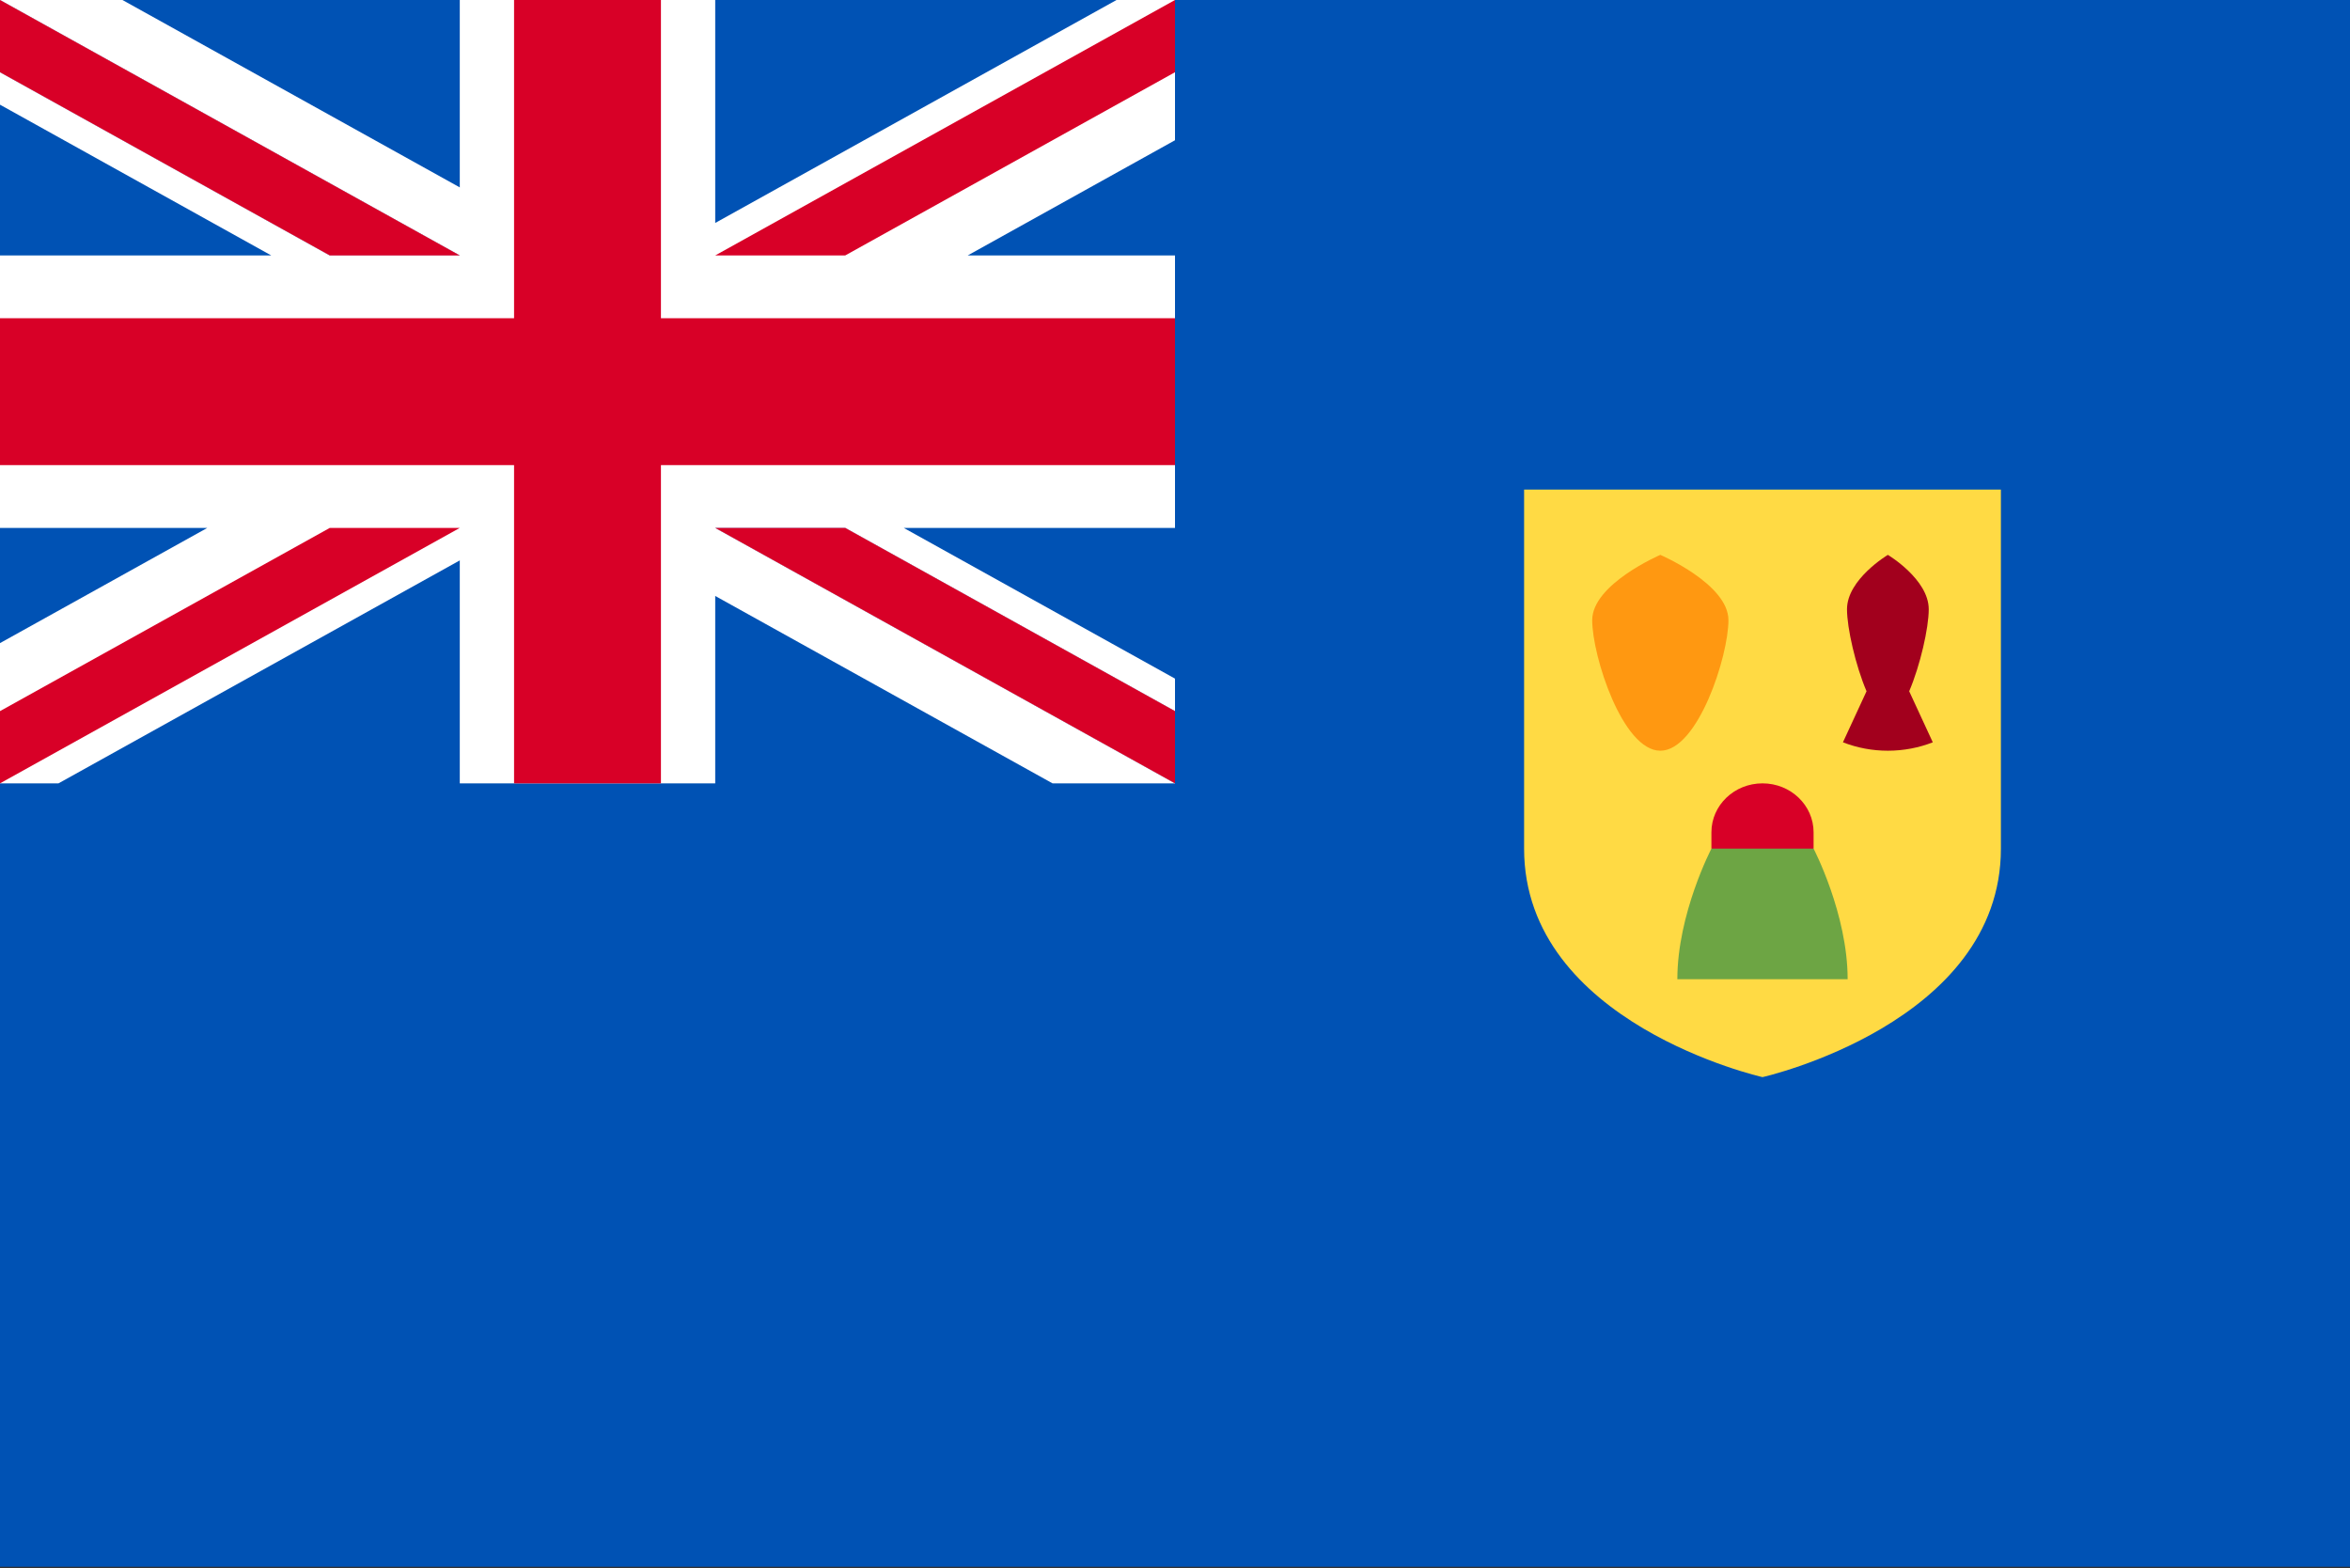
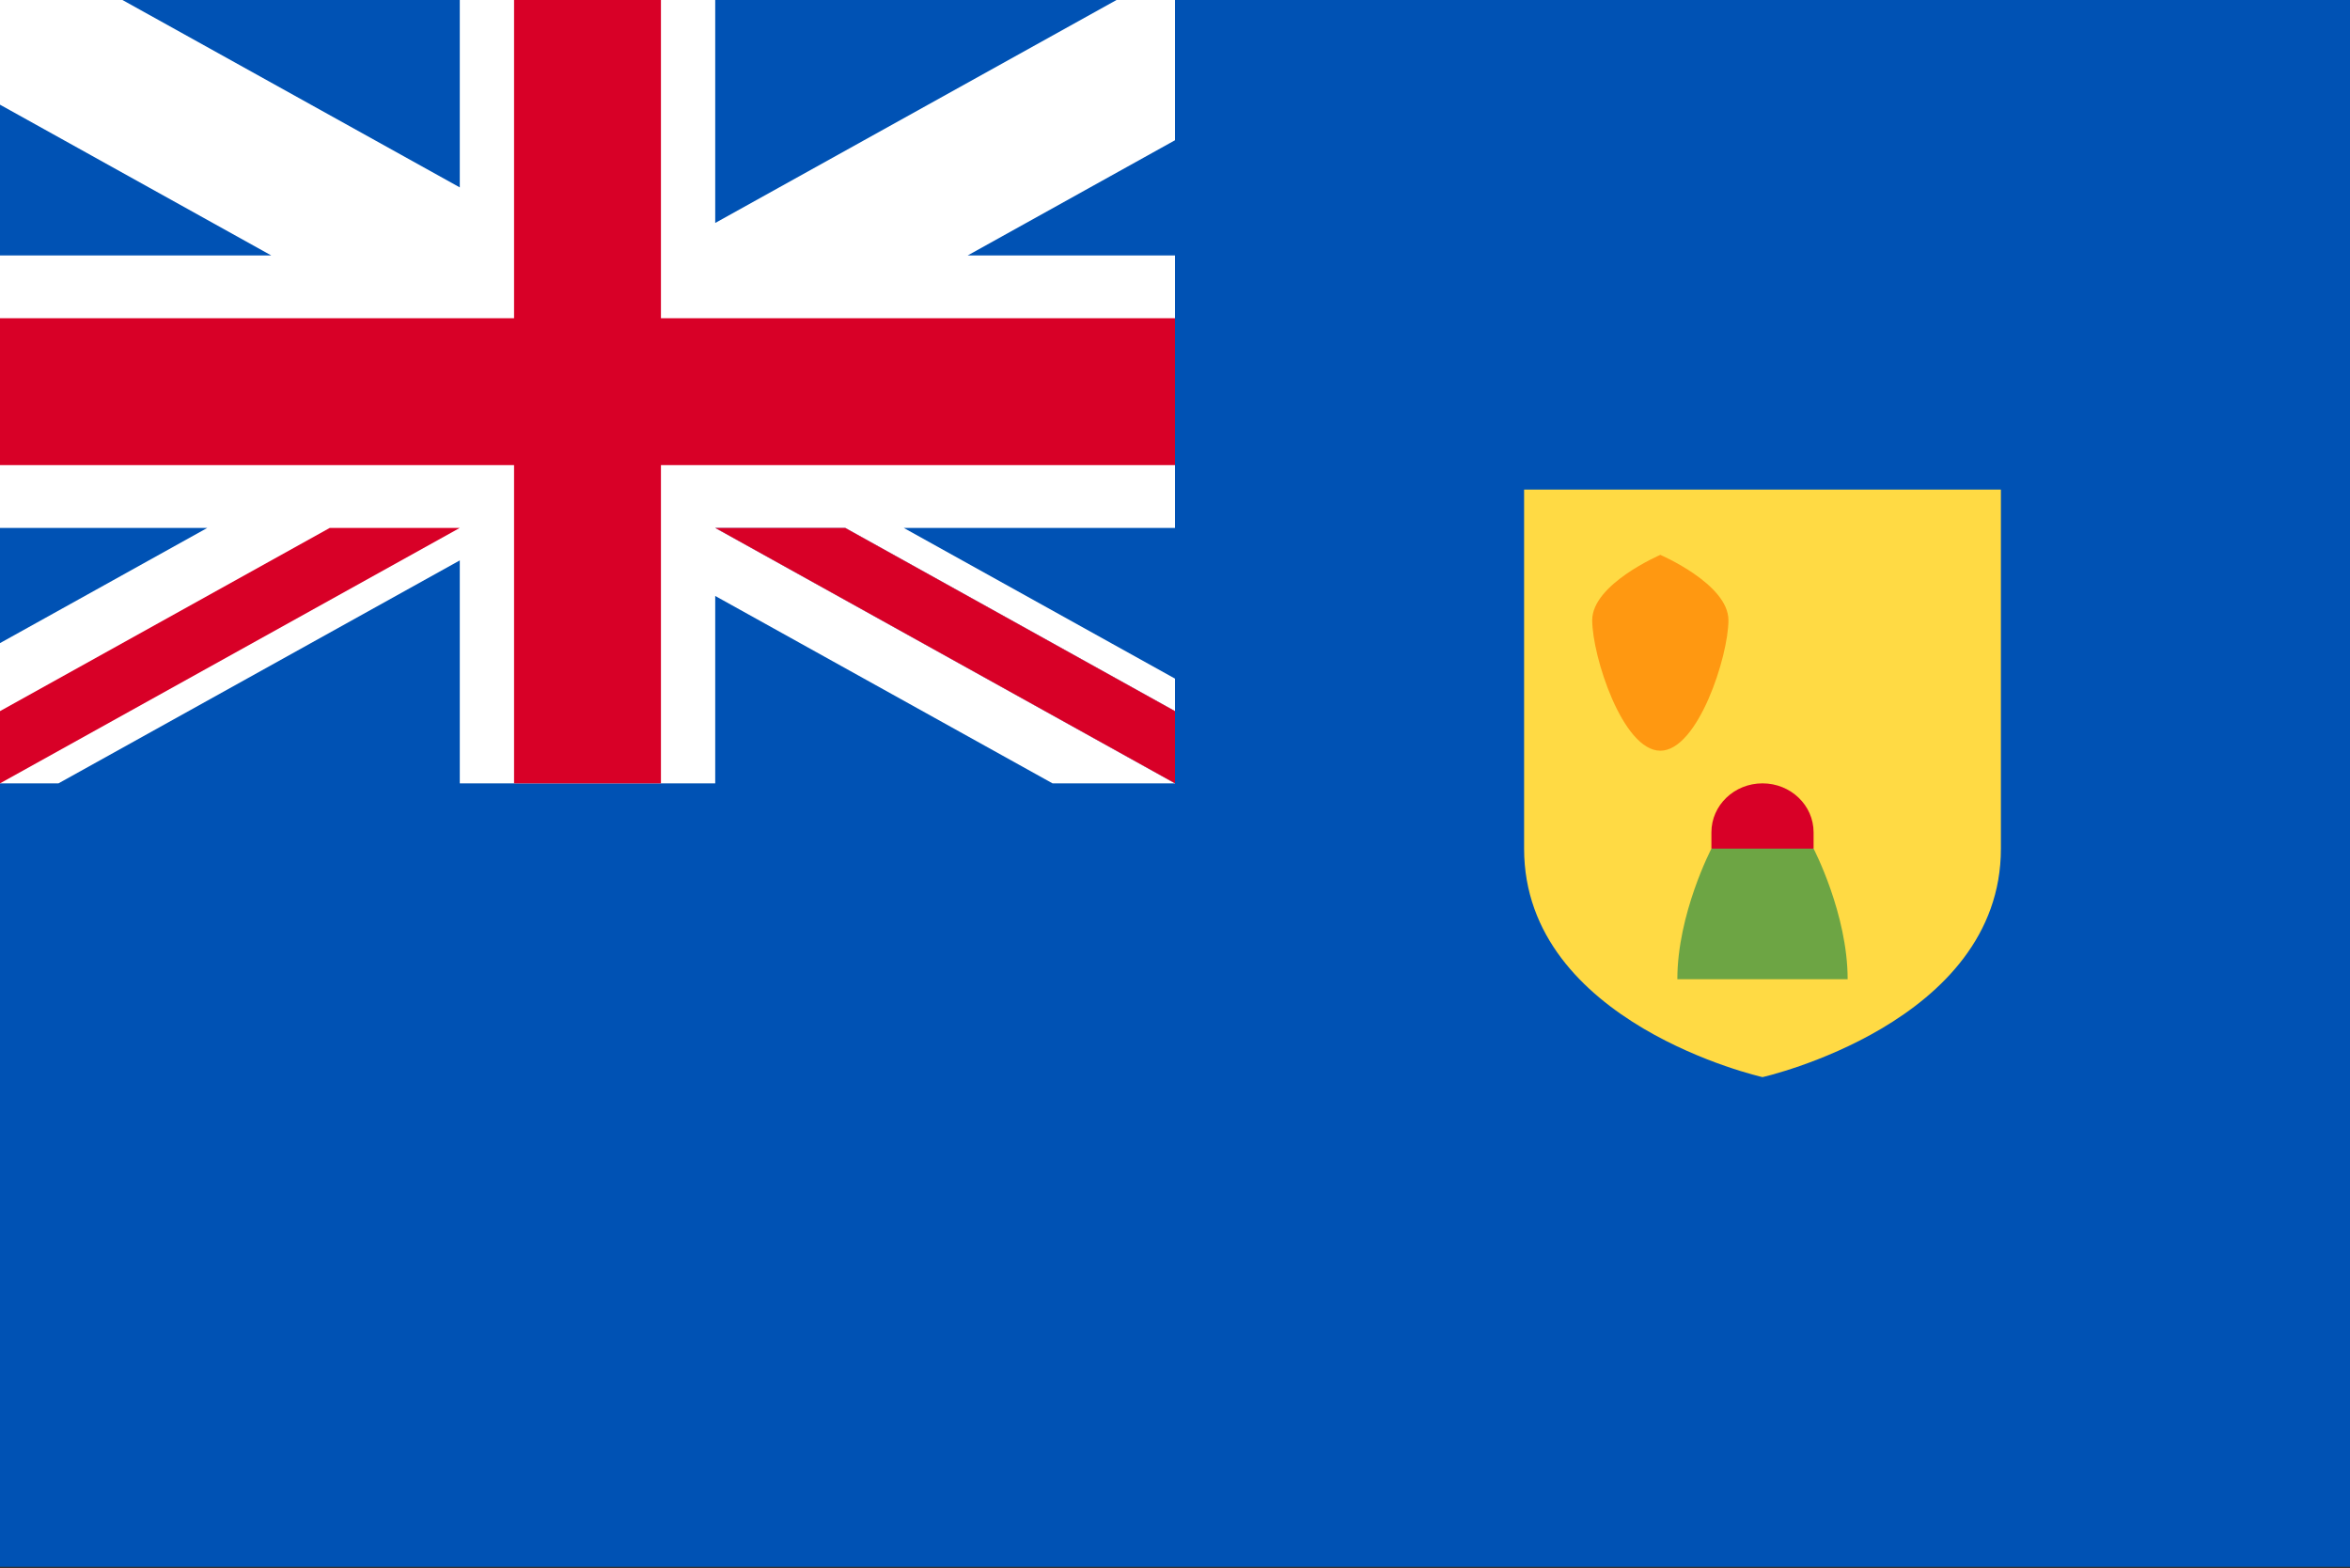
<svg xmlns="http://www.w3.org/2000/svg" width="517" height="345" viewBox="0 0 517 345" fill="none">
  <rect x="0" y="0" width="517" height="345" fill="#333333" stroke="none" />
  <g clip-path="url(#clip0_4920_18455)">
    <path d="M0 0H517V344.67H0V0Z" fill="#0052B4" />
    <path d="M335.301 107.705V186.689C335.301 225.165 387.75 236.955 387.75 236.955C387.75 236.955 440.199 225.166 440.199 186.689V107.705H335.301Z" fill="#FFDA44" />
    <path d="M380.256 136.426C380.256 144.358 373.548 165.149 365.272 165.149C356.996 165.149 350.287 144.359 350.287 136.426C350.287 128.494 365.272 122.066 365.272 122.066C365.272 122.066 380.256 128.495 380.256 136.426Z" fill="#FF9811" />
-     <path d="M420.023 152.068C422.441 146.413 424.322 138.148 424.322 134.033C424.322 127.423 415.331 122.066 415.331 122.066C415.331 122.066 406.34 127.423 406.34 134.033C406.34 138.148 408.22 146.413 410.638 152.068L405.447 163.299C408.598 164.525 411.95 165.152 415.331 165.148C418.828 165.148 422.163 164.488 425.214 163.299L420.023 152.068Z" fill="#A2001D" />
    <path d="M376.511 186.69C376.511 186.69 369.018 201.05 369.018 215.412H406.481C406.481 201.051 398.988 186.69 398.988 186.69L387.749 179.509L376.511 186.69Z" fill="#6DA544" />
    <path d="M398.989 186.689V183.1C398.989 177.151 393.957 172.33 387.75 172.33C381.543 172.33 376.511 177.152 376.511 183.1V186.689H398.989Z" fill="#D80027" />
    <path d="M258.5 0V30.851L212.892 56.196H258.5V116.134H198.82L258.5 149.29V172.33H231.559L157.348 131.105V172.33H101.152V123.282L12.868 172.33H0V141.477L45.608 116.134H0V56.196H59.68L0 23.029V0H26.941L101.152 41.224V0H157.348V49.046L245.632 0H258.5Z" fill="white" />
    <path d="M145.406 -0.003H113.094V70.006H0V102.319H113.094V172.33H145.406V102.319H258.5V70.006H145.406V-0.003Z" fill="#D80027" />
    <path d="M157.348 116.134L258.5 172.33V156.439L185.951 116.134H157.348Z" fill="#0052B4" />
    <path d="M157.348 116.134L258.5 172.33V156.439L185.951 116.134H157.348Z" fill="white" />
    <path d="M157.348 116.134L258.5 172.33V156.439L185.951 116.134H157.348ZM72.548 116.134L0 156.439V172.33L101.152 116.134H72.548Z" fill="#D80027" />
-     <path d="M101.152 56.192L0 -0.003V15.888L72.549 56.192H101.152Z" fill="#0052B4" />
-     <path d="M101.152 56.192L0 -0.003V15.888L72.549 56.192H101.152Z" fill="white" />
-     <path d="M101.152 56.192L0 -0.003V15.888L72.549 56.192H101.152ZM185.952 56.192L258.5 15.888V-0.003L157.348 56.192H185.952Z" fill="#D80027" />
  </g>
  <defs>
    <clipPath id="clip0_4920_18455">
      <rect width="517" height="344.666" fill="white" />
    </clipPath>
  </defs>
</svg>